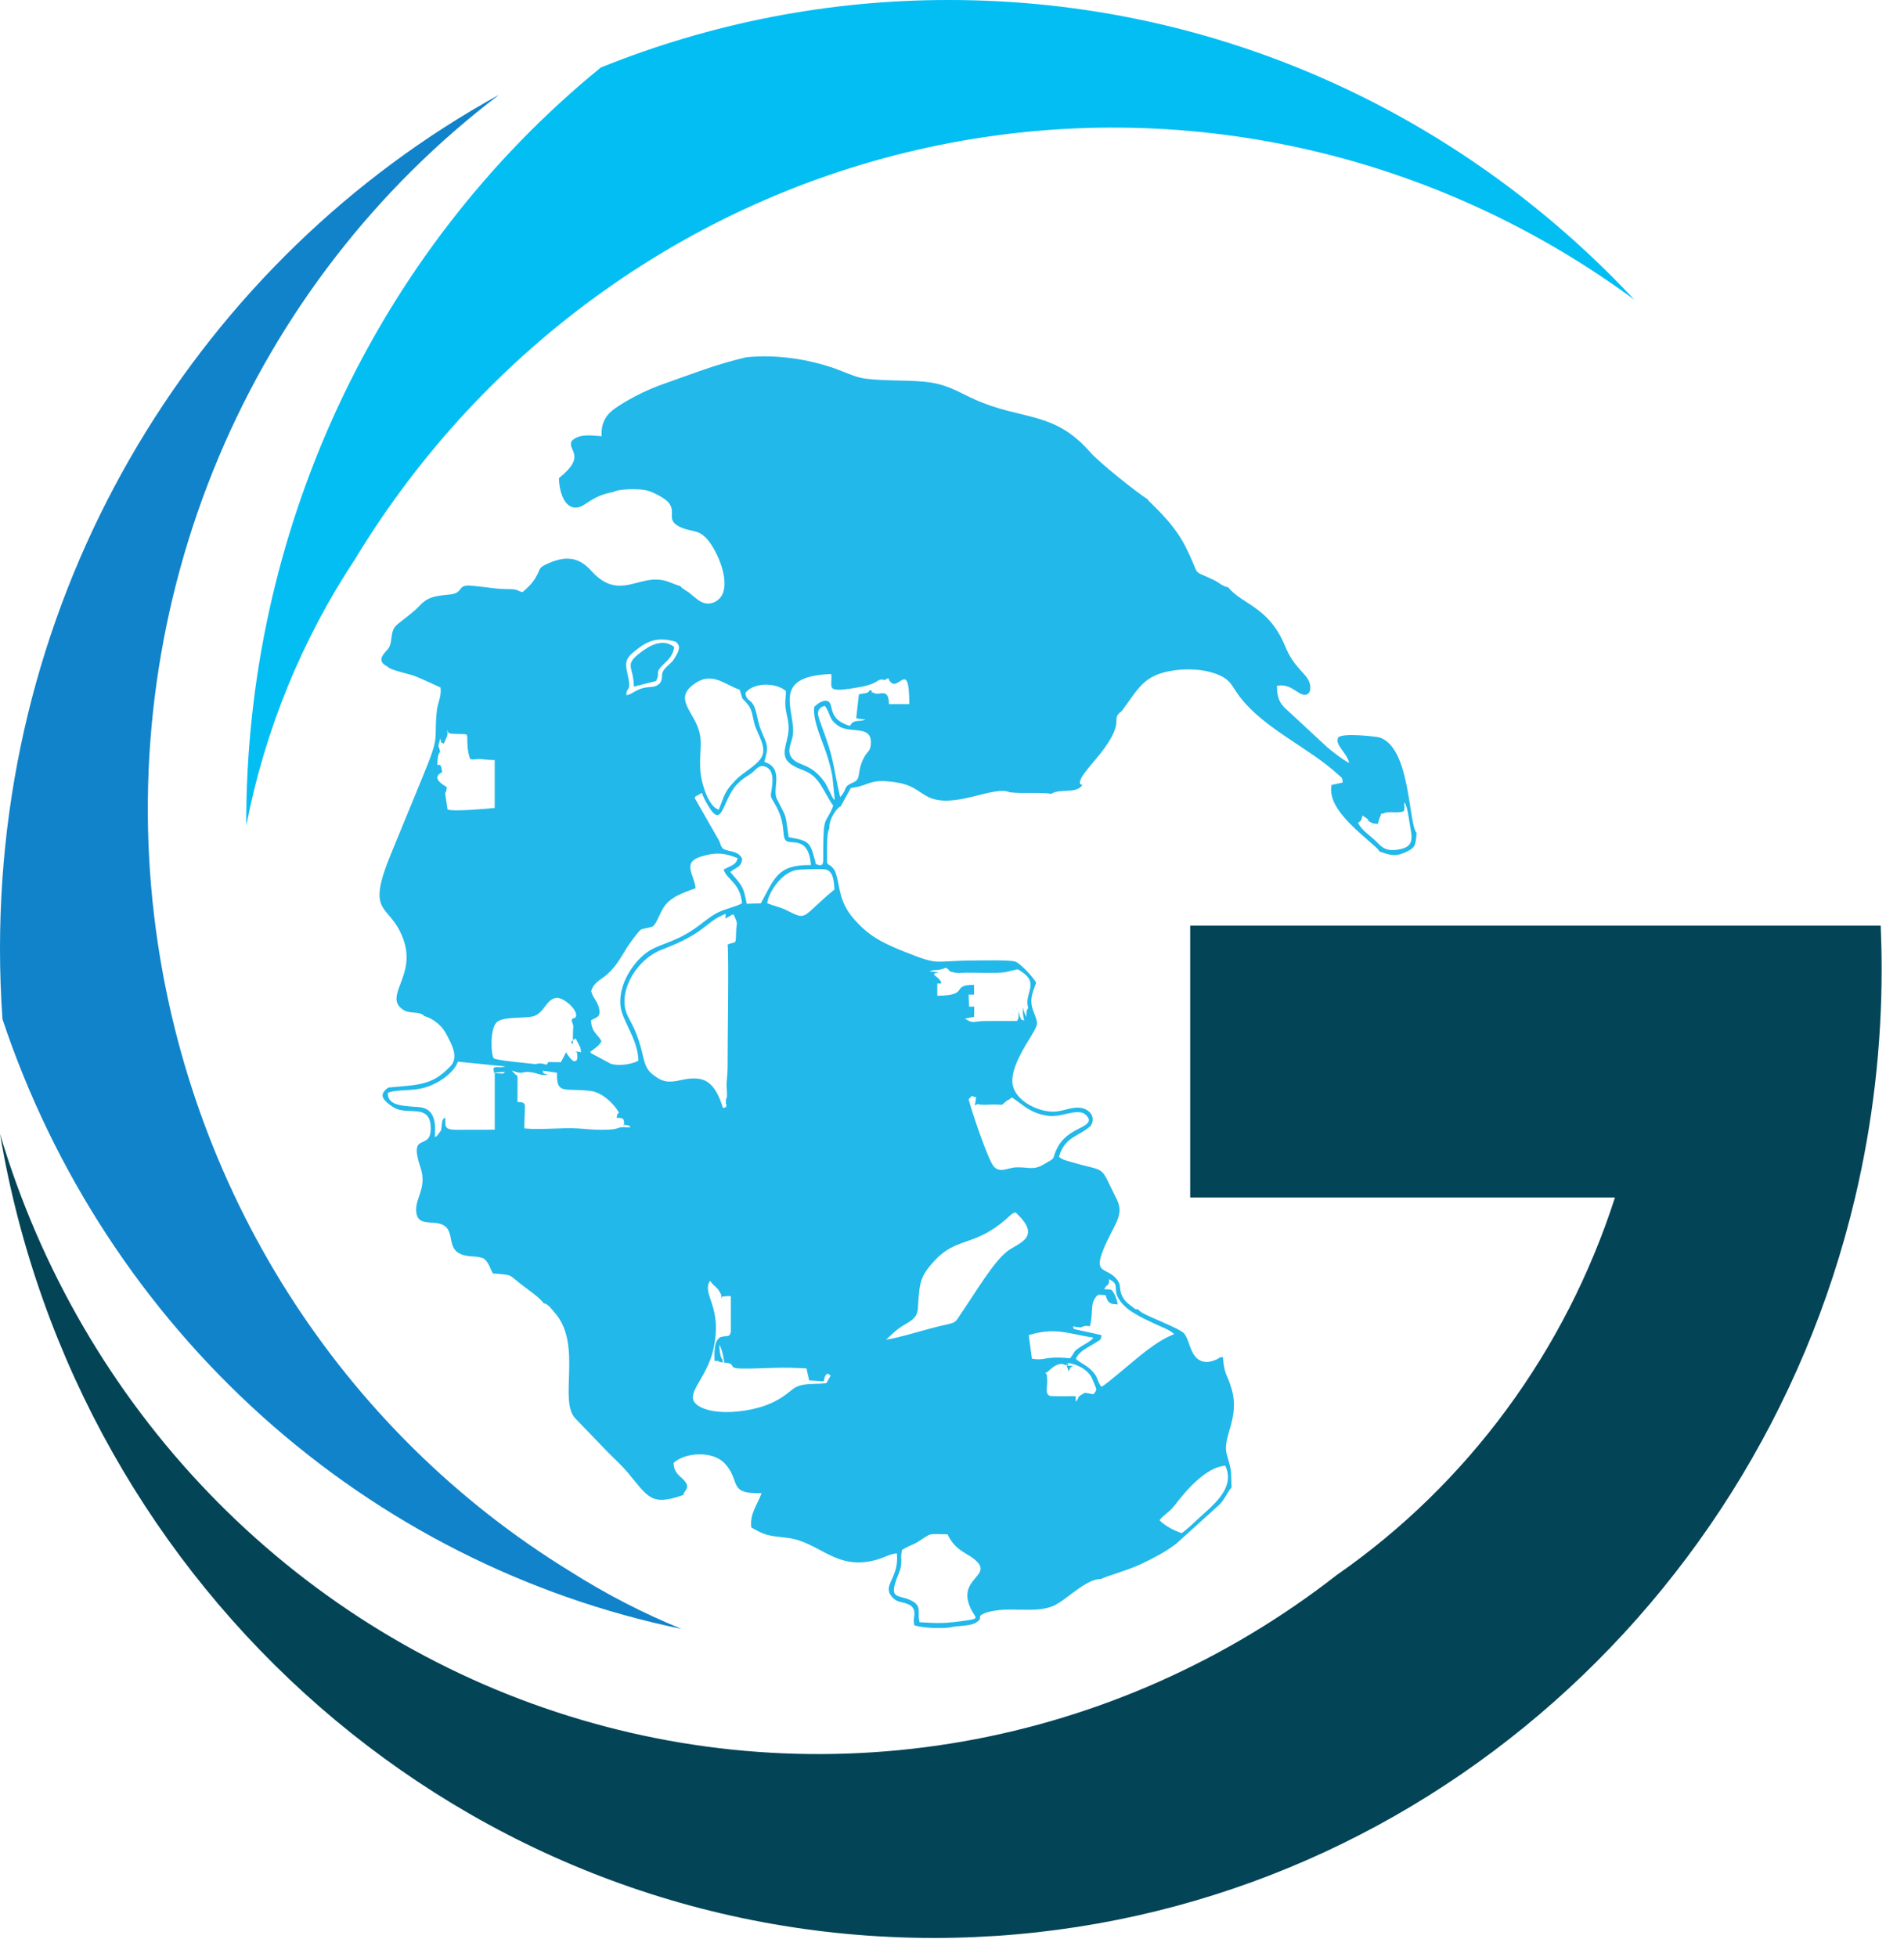
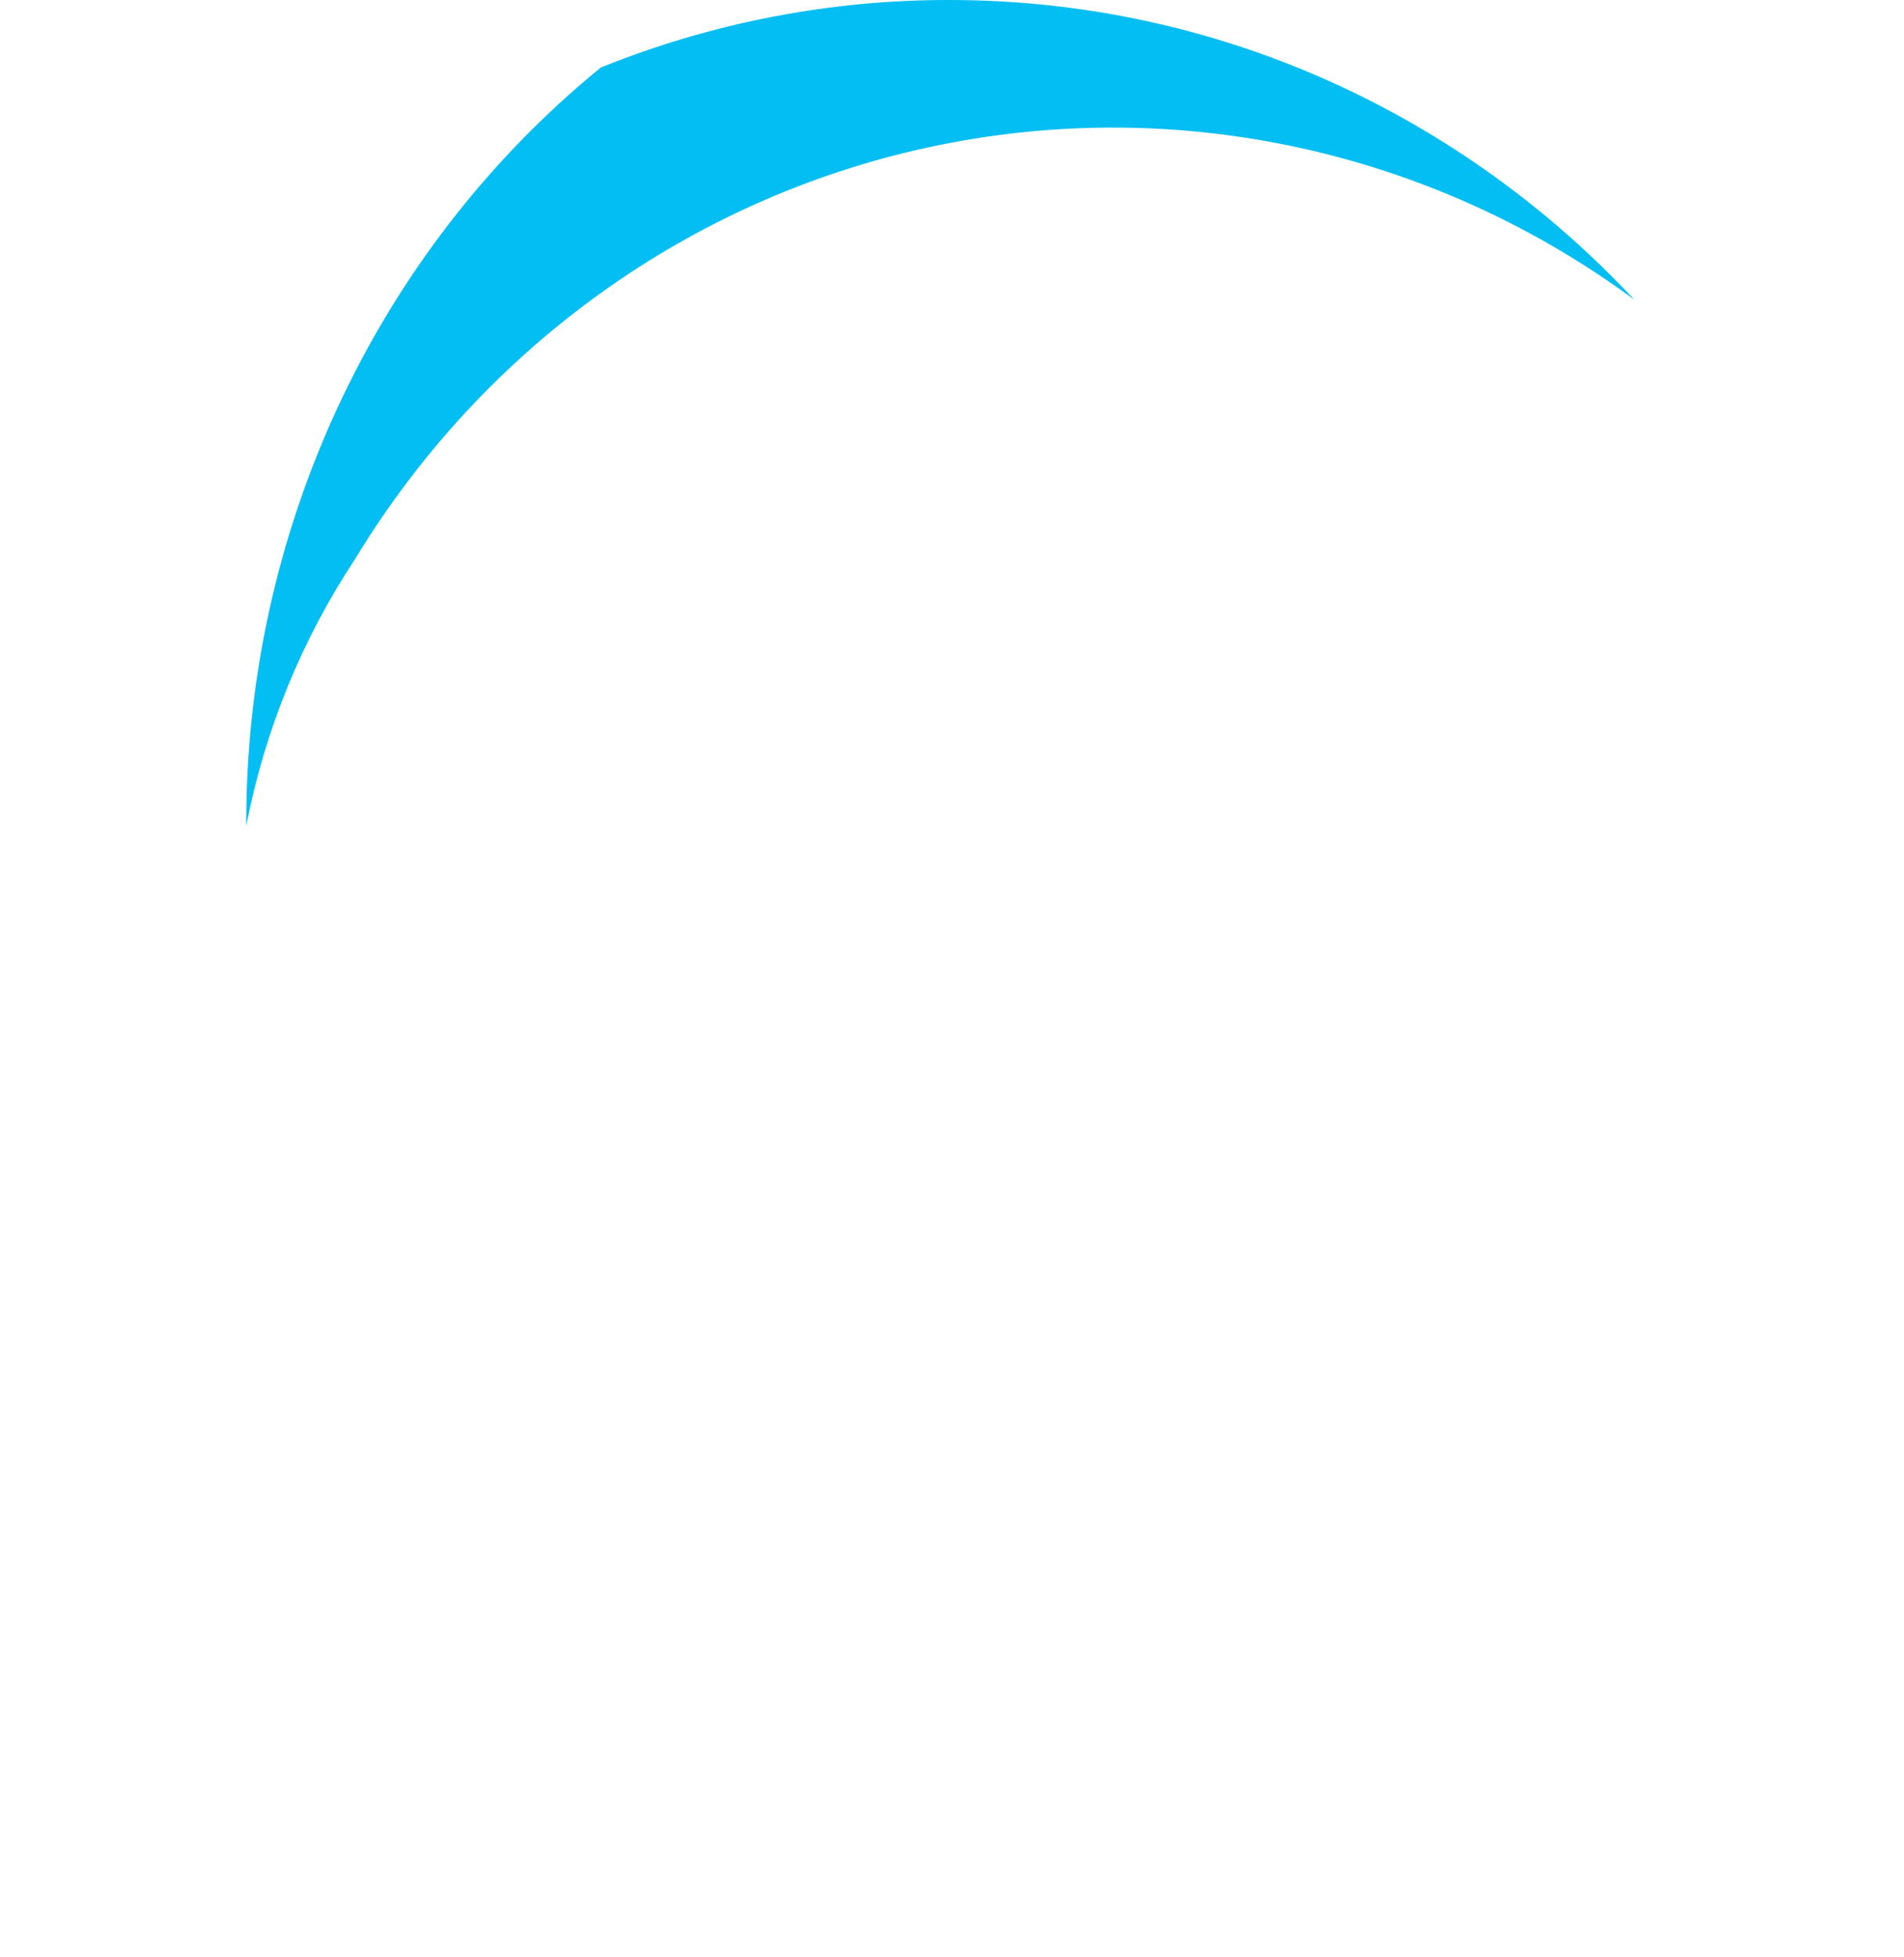
<svg xmlns="http://www.w3.org/2000/svg" width="72" height="74" viewBox="0 0 72 74" fill="none">
  <path fill-rule="evenodd" clip-rule="evenodd" d="M13.428 21.136C15.865 17.116 19.084 13.652 22.887 10.959C26.689 8.266 30.993 6.401 35.53 5.482C40.068 4.562 44.742 4.607 49.262 5.613C53.782 6.619 58.05 8.565 61.803 11.331C55.278 4.349 46.08 -4.36155e-06 35.889 -4.36155e-06C31.38 -0.006 26.912 0.861 22.718 2.553C14.1 9.585 9.274 20.234 9.313 31.211C10.014 27.605 11.413 24.18 13.428 21.136Z" fill="#02BEF3" />
-   <path fill-rule="evenodd" clip-rule="evenodd" d="M5.83 34.635C5.129 28.742 5.967 22.765 8.259 17.31C10.55 11.856 14.213 7.119 18.876 3.581C7.639 9.764 0 21.901 0 35.859C0 36.759 0.031 37.65 0.094 38.534C2.033 44.333 5.423 49.513 9.928 53.557C14.433 57.601 19.895 60.368 25.771 61.584C24.308 60.986 22.899 60.258 21.56 59.408C17.267 56.775 13.618 53.175 10.892 48.882C8.166 44.589 6.435 39.716 5.83 34.635Z" fill="#1183CA" />
-   <path fill-rule="evenodd" clip-rule="evenodd" d="M50.556 59.541C46.407 62.777 41.553 64.938 36.409 65.84C31.265 66.741 25.984 66.357 21.017 64.719C16.049 63.082 11.544 60.239 7.884 56.435C4.225 52.631 1.521 47.978 0.002 42.874C2.899 60.133 17.607 73.267 35.319 73.267C52.2 73.267 66.355 61.335 70.152 45.271C70.82 42.443 71.156 39.543 71.154 36.634C71.154 36.085 71.142 35.539 71.119 34.996H45.007V45.271H61.071C59.2 51.082 55.504 56.099 50.556 59.541Z" fill="#034457" />
-   <path fill-rule="evenodd" clip-rule="evenodd" d="M23.208 18.597C23.375 18.48 24.145 18.47 24.432 18.535C24.711 18.598 25.167 18.848 25.293 19.012C25.592 19.402 25.134 19.679 25.773 19.948C26.187 20.122 26.385 20.012 26.712 20.352C27.027 20.678 27.578 21.76 27.34 22.417C27.224 22.734 26.822 22.957 26.456 22.719C26.292 22.613 26.209 22.524 26.078 22.422C25.989 22.352 25.772 22.241 25.732 22.161C25.382 22.061 25.217 21.916 24.806 21.911C24.004 21.899 23.289 22.617 22.365 21.586C21.929 21.1 21.463 20.987 20.778 21.28C20.312 21.479 20.478 21.475 20.246 21.852C20.11 22.073 19.966 22.207 19.759 22.388C19.576 22.346 19.601 22.289 19.345 22.276C19.148 22.267 18.99 22.276 18.788 22.252C18.517 22.222 18.06 22.162 17.796 22.141C17.274 22.102 17.536 22.421 17.03 22.473C16.458 22.533 16.182 22.552 15.838 22.93C15.753 23.019 15.662 23.102 15.565 23.177C15.409 23.313 15.064 23.56 14.962 23.668C14.747 23.894 14.85 24.273 14.696 24.502C14.578 24.676 14.164 24.962 14.658 25.204C14.739 25.333 15.479 25.476 15.701 25.566C16.026 25.696 16.383 25.868 16.659 25.992C16.703 26.343 16.551 26.552 16.516 26.896C16.398 28.062 16.671 27.712 15.973 29.392L14.796 32.255C13.789 34.683 14.739 34.102 15.25 35.503C15.766 36.915 14.469 37.661 15.25 38.18C15.499 38.345 15.847 38.21 16.049 38.414C16.235 38.471 16.409 38.566 16.557 38.695C16.706 38.823 16.827 38.982 16.912 39.161C17.09 39.508 17.356 39.972 17.029 40.315C16.333 41.043 15.845 41.008 14.684 41.117C14.352 41.36 14.422 41.533 14.762 41.785C15.088 42.027 15.28 41.979 15.737 42.014C16.121 42.043 16.277 42.224 16.288 42.631C16.314 43.569 15.42 42.705 15.904 44.15C16.171 44.945 15.641 45.343 15.75 45.884C15.819 46.229 16.09 46.201 16.453 46.234C17.313 46.315 16.828 47.11 17.372 47.388C17.687 47.548 17.948 47.46 18.231 47.555C18.453 47.63 18.53 47.956 18.638 48.144C19.425 48.21 19.209 48.171 19.719 48.565C19.916 48.718 20.423 49.064 20.559 49.274C20.715 49.283 20.859 49.494 20.962 49.609C22.054 50.824 21.096 52.971 21.767 53.636L22.94 54.855C23.203 55.127 23.469 55.353 23.738 55.673C24.526 56.613 24.615 56.945 25.836 56.523C25.876 56.32 26.146 56.261 25.845 55.942C25.673 55.76 25.488 55.683 25.472 55.307C25.875 54.921 26.925 54.831 27.39 55.312C28.039 55.982 27.486 56.495 28.799 56.449C28.658 56.864 28.347 57.211 28.41 57.747C28.937 58.055 29.057 58.059 29.758 58.139C31.009 58.281 31.608 59.431 33.193 58.955C33.446 58.879 33.688 58.738 33.916 58.728C34.01 59.664 33.353 59.922 33.723 60.364C33.939 60.621 34.148 60.535 34.401 60.679C34.671 60.833 34.554 61.126 34.552 61.284L34.574 61.448C34.906 61.548 35.524 61.574 35.917 61.53C36.238 61.444 36.707 61.5 36.952 61.316C37.218 61.127 36.859 61.152 37.27 60.973C38.16 60.697 39.092 61.023 39.827 60.716C40.289 60.524 41.094 59.662 41.637 59.699C41.73 59.624 42.687 59.355 43.162 59.126C43.653 58.89 44.074 58.67 44.474 58.367L46.115 56.882C46.31 56.693 46.45 56.348 46.57 56.239C46.545 55.5 46.587 55.674 46.392 54.988C46.205 54.329 46.904 53.619 46.57 52.498C46.398 51.921 46.298 51.995 46.245 51.302C45.965 51.35 46.239 51.286 45.998 51.398C45.728 51.524 45.451 51.541 45.24 51.329C44.992 51.08 44.976 50.682 44.786 50.423C44.646 50.23 43.406 49.783 43.157 49.607C43.055 49.535 43.096 49.565 43.041 49.501C42.872 49.485 42.978 49.52 42.806 49.397C42.764 49.367 42.668 49.293 42.628 49.257C42.515 49.156 42.431 49.024 42.387 48.876C42.329 48.652 42.383 48.559 42.246 48.384C41.856 47.886 41.332 48.203 41.727 47.232C42.106 46.301 42.54 45.959 42.23 45.342C41.538 43.962 41.911 44.351 40.492 43.926C40.325 43.876 40.169 43.853 40.046 43.732C40.278 42.951 40.772 42.993 41.251 42.559C41.461 42.211 41.173 41.906 40.823 41.879C40.424 41.847 40.158 42.067 39.687 42.021C39.075 41.961 38.339 41.533 38.285 40.944C38.231 40.354 38.762 39.552 39.008 39.144C39.31 38.645 39.237 38.691 39.058 38.171C38.914 37.752 39.071 37.486 39.182 37.152C39.093 36.971 38.61 36.447 38.408 36.36C38.233 36.286 37.179 36.311 36.908 36.312C35.214 36.314 35.601 36.54 34.161 35.965C33.282 35.612 32.818 35.35 32.276 34.726C31.712 34.077 31.773 33.523 31.61 33.028C31.587 32.942 31.542 32.864 31.481 32.801C31.337 32.646 31.405 32.779 31.274 32.624C31.286 32.324 31.235 31.502 31.363 31.322C31.335 30.992 31.635 30.541 31.791 30.486L32.175 29.791C32.917 29.7 32.846 29.433 33.812 29.567C34.542 29.669 34.692 29.92 35.082 30.121C36.058 30.622 37.59 29.672 38.187 29.955C38.696 30.013 39.331 29.942 39.756 30.013C40.044 29.806 40.691 30.013 40.909 29.705C41.001 29.615 40.731 29.767 40.883 29.427C40.972 29.229 41.484 28.656 41.637 28.457C42.598 27.213 41.953 27.223 42.418 26.883C43.064 26.021 43.246 25.506 44.398 25.345C44.932 25.27 45.511 25.303 45.967 25.47C46.559 25.688 46.553 25.911 46.874 26.332C47.814 27.567 49.528 28.281 50.616 29.297C50.763 29.433 50.752 29.373 50.775 29.585L50.353 29.676C50.186 30.507 51.24 31.33 51.939 31.95C52.027 32.029 52.137 32.114 52.153 32.186C52.531 32.319 52.745 32.405 53.149 32.22C53.53 32.045 53.53 31.961 53.569 31.491C53.253 31.15 53.35 28.256 52.159 27.877C52.094 27.856 50.749 27.689 50.601 27.887C50.465 28.159 50.933 28.459 51.021 28.843C50.787 28.735 50.405 28.429 50.194 28.254L48.736 26.902C48.45 26.654 48.285 26.468 48.288 25.924C48.667 25.869 48.835 26.015 49.123 26.193C49.477 26.413 49.643 26.112 49.5 25.761C49.367 25.434 48.929 25.234 48.605 24.446C47.975 22.916 46.982 22.869 46.436 22.197C46.281 22.201 46.089 22.019 45.914 21.935C44.974 21.478 45.462 21.911 44.814 20.637C44.321 19.669 43.437 18.986 43.395 18.875C43.004 18.63 41.58 17.501 41.225 17.094C39.839 15.508 38.632 15.906 36.844 15.095C36.175 14.793 35.809 14.511 34.92 14.428C34.262 14.366 33.124 14.408 32.548 14.283C32.253 14.218 31.877 14.041 31.593 13.94C30.578 13.577 29.341 13.389 28.214 13.508C27.046 13.78 26.159 14.143 25.034 14.536C24.534 14.717 24.052 14.947 23.595 15.222C23.105 15.517 22.715 15.775 22.749 16.491C22.254 16.451 21.897 16.407 21.619 16.67C21.432 17.033 22.217 17.214 21.137 18.075C21.141 18.57 21.347 19.311 21.891 19.175C22.175 19.104 22.412 18.734 23.205 18.598M30.806 32.487C30.636 31.855 30.601 31.783 29.825 31.652C29.672 30.649 29.775 31.006 29.377 30.205C29.181 29.81 29.679 29.058 28.9 28.803C29.136 28.059 28.917 28.077 28.711 27.412C28.647 27.206 28.605 26.901 28.524 26.718C28.385 26.401 28.239 26.545 28.185 26.201C28.481 25.8 29.318 25.787 29.719 26.123C29.719 26.421 29.668 26.527 29.719 26.848C29.761 27.112 29.829 27.281 29.821 27.569C29.805 28.103 29.445 28.557 29.898 28.884C30.268 29.151 30.553 29.077 30.902 29.491C31.12 29.75 31.301 30.178 31.51 30.463C31.219 31.216 31.135 30.732 31.131 32.203C31.131 32.637 31.163 32.747 30.929 32.699C30.762 32.595 30.893 32.794 30.81 32.485L30.806 32.487ZM27.183 30.609C26.803 30.524 26.51 29.623 26.481 29.097C26.433 28.222 26.655 27.923 26.231 27.162C25.946 26.648 25.607 26.243 26.359 25.788C26.971 25.419 27.433 25.898 27.971 26.075C28.14 26.614 28.004 26.274 28.309 26.673C28.445 26.854 28.464 27.116 28.524 27.344C28.645 27.797 29.043 28.265 28.769 28.674C28.565 28.979 28.095 29.203 27.819 29.491C27.405 29.927 27.422 29.998 27.183 30.609ZM32.924 28.19C32.898 28.398 32.805 28.414 32.702 28.589C32.367 29.171 32.598 29.437 32.278 29.576C31.834 29.767 32.086 29.794 31.77 30.134C31.46 28.793 31.58 28.819 31.051 27.393C30.922 27.047 30.822 26.796 31.19 26.684C31.426 26.988 31.313 27.188 31.722 27.455C32.182 27.754 33.028 27.367 32.924 28.19ZM26.305 33.582C26.257 33.084 25.784 32.62 26.482 32.392C27.043 32.211 27.408 32.24 27.894 32.445C27.834 32.692 27.691 32.705 27.366 32.872C27.468 33.251 27.986 33.356 28.06 34.15C27.817 34.292 27.361 34.366 27.051 34.55C26.712 34.751 26.53 34.934 26.233 35.134C25.398 35.696 24.864 35.675 24.37 36.077C23.941 36.428 23.4 37.183 23.46 37.995C23.504 38.581 24.125 39.264 24.142 40.1C23.876 40.246 23.391 40.311 23.092 40.216L22.375 39.83C22.367 39.824 22.348 39.819 22.343 39.8C22.338 39.779 22.321 39.779 22.311 39.768C22.423 39.693 22.676 39.527 22.745 39.363C22.612 39.105 22.358 39.023 22.351 38.573C22.573 38.456 22.738 38.444 22.645 38.089C22.575 37.827 22.418 37.723 22.354 37.468C22.476 37.11 22.702 37.065 22.954 36.842C23.436 36.415 23.535 36.011 23.968 35.458C24.323 35.005 24.174 35.186 24.677 35.03C24.902 34.849 24.955 34.371 25.294 34.075C25.567 33.839 25.942 33.71 26.305 33.582ZM29.014 34.15C29.041 33.803 29.491 33.041 30.073 32.901C30.239 32.862 31.025 32.844 31.196 32.868C31.519 32.913 31.535 33.333 31.557 33.629C30.271 34.684 30.564 34.826 29.747 34.415C29.495 34.289 29.274 34.256 29.014 34.15ZM33.492 50.648C33.581 50.612 33.785 50.346 34.107 50.142C34.391 49.961 34.684 49.86 34.709 49.476C34.77 48.493 34.778 48.27 35.342 47.66C36.175 46.759 36.83 47.142 38.037 46.1C38.197 45.965 38.223 45.891 38.401 45.835C39.429 46.779 38.526 46.985 38.118 47.286C37.574 47.688 36.914 48.827 36.395 49.581C36.083 50.034 36.215 49.984 35.581 50.125C35.018 50.253 33.962 50.593 33.494 50.648H33.492ZM40.462 51.352C39.446 51.252 39.559 51.464 39.022 51.365L38.901 50.477C39.886 50.172 40.373 50.414 41.35 50.574C41.204 50.739 41.061 50.789 40.855 50.923C40.55 51.122 40.678 51.092 40.464 51.352H40.462ZM44.685 57.961C44.396 57.871 44.026 57.668 43.848 57.477C43.951 57.313 44.229 57.163 44.407 56.93C44.816 56.394 45.577 55.472 46.333 55.413C46.755 56.282 45.788 56.967 45.277 57.449C45.158 57.564 44.83 57.872 44.687 57.961H44.685ZM34.777 61.332C34.674 61.021 34.861 60.769 34.555 60.566C34.041 60.226 33.529 60.586 33.971 59.529C34.166 59.061 34.03 59.014 34.104 58.604C34.307 58.462 34.525 58.408 34.714 58.289C35.254 57.949 35.043 57.993 35.833 58.006C36.092 58.583 36.532 58.709 36.797 58.912C37.691 59.592 36.132 59.623 36.715 60.83C36.878 61.168 37.08 61.188 36.538 61.265C35.767 61.375 35.565 61.379 34.779 61.332H34.777ZM51.352 31.113C51.477 31.009 51.465 31.064 51.526 30.821C51.545 30.866 51.489 30.809 51.604 30.885C51.638 30.909 51.723 30.969 51.723 30.97C51.745 30.993 51.7 31.018 51.82 31.081C51.966 31.158 51.915 31.126 52.105 31.149C52.121 31.063 52.146 30.979 52.179 30.899C52.288 30.675 52.154 30.802 52.339 30.746C52.495 30.656 52.826 30.768 53.084 30.669C53.147 30.46 53.077 30.551 53.107 30.333C53.237 30.485 53.299 31.137 53.35 31.397C53.445 31.888 53.292 32.054 52.855 32.122C52.349 32.2 52.225 31.986 51.978 31.754C51.755 31.545 51.516 31.405 51.352 31.113ZM33.587 25.634C33.906 26.404 34.385 24.741 34.385 26.621H33.614C33.609 25.975 33.268 26.309 33.058 26.204C32.863 26.106 33.047 26.314 32.944 26.094H32.892C32.812 26.25 32.662 26.192 32.48 26.252L32.378 27.148C32.481 27.188 32.721 27.2 32.738 27.2C32.506 27.291 32.398 27.221 32.25 27.311C32.239 27.318 32.226 27.329 32.216 27.336L32.135 27.444C31.306 27.189 31.543 26.715 31.337 26.525C31.148 26.419 30.894 26.615 30.79 26.73C30.724 27.225 31.095 28.009 31.246 28.468C31.343 28.753 31.42 29.045 31.476 29.342L31.564 30.212C31.564 30.205 31.558 30.236 31.553 30.247C31.445 30.137 31.296 29.718 31.168 29.547C30.641 28.836 30.221 28.98 29.959 28.673C29.732 28.407 29.915 28.143 29.971 27.854C30.149 26.924 29.028 25.559 31.435 25.484C31.484 25.983 31.202 26.176 32.207 26.028C33.253 25.874 33.077 25.726 33.336 25.687C33.51 25.708 33.366 25.756 33.587 25.634ZM26.846 48.423L26.949 48.544C27.046 48.645 27.142 48.7 27.215 48.843C27.298 49.014 27.265 48.87 27.286 49.097C27.35 48.924 27.232 49.057 27.388 49.011C27.471 49.003 27.553 49.001 27.636 49.003V50.363C27.583 50.522 27.573 50.499 27.398 50.523C27.39 50.523 27.374 50.523 27.366 50.526L27.256 50.548C26.962 50.684 27.024 51.24 27.022 51.45C27.383 51.462 27.002 51.463 27.332 51.513C27.299 51.222 27.315 51.498 27.247 51.245C27.217 51.112 27.203 50.977 27.202 50.841C27.288 50.965 27.38 51.347 27.38 51.513C27.912 51.552 27.451 51.732 28.05 51.74C28.765 51.753 29.343 51.679 30.199 51.721L30.496 51.733L30.599 52.187L31.144 52.223C31.197 52.132 31.131 52.061 31.287 51.927L31.412 52.005L31.251 52.293C30.808 52.35 30.305 52.254 29.965 52.53C29.668 52.772 29.415 52.954 28.996 53.116C28.314 53.381 27.023 53.542 26.413 53.151C25.794 52.754 26.7 52.199 26.97 51.039C27.353 49.384 26.518 48.954 26.847 48.423H26.846ZM27.442 34.547L27.432 34.728L27.595 34.634C27.719 34.569 27.575 34.621 27.741 34.571C27.75 34.587 27.757 34.605 27.764 34.622C27.924 34.981 27.847 34.849 27.835 35.257C27.822 35.758 27.839 35.566 27.514 35.71C27.569 36.023 27.51 39.486 27.514 40.365C27.514 40.644 27.463 40.916 27.477 41.1C27.521 41.702 27.448 41.385 27.449 41.668C27.449 41.82 27.427 41.694 27.482 41.776C27.372 41.893 27.623 41.805 27.338 41.891C27.199 41.431 26.972 40.897 26.49 40.797C25.857 40.665 25.414 41.097 24.878 40.76C24.355 40.432 24.412 40.245 24.218 39.547C23.996 38.759 23.748 38.525 23.662 38.216C23.42 37.343 24.14 36.238 25.022 35.904C26.74 35.254 26.625 34.872 27.443 34.547H27.442ZM16.651 27.915C16.723 28.2 16.643 27.994 16.77 28.121C16.78 28.107 16.79 28.092 16.797 28.076L16.907 27.828C16.911 27.815 16.916 27.802 16.92 27.789L16.924 27.567C16.939 27.741 16.969 27.73 17.182 27.744C17.803 27.784 17.633 27.635 17.683 28.248C17.695 28.4 17.727 28.55 17.779 28.694C17.932 28.746 17.975 28.677 18.241 28.704C18.396 28.724 18.552 28.735 18.707 28.736V30.547C18.383 30.578 17.135 30.69 16.925 30.605L16.837 30.024C16.827 29.933 16.878 30.003 16.894 29.758C16.823 29.712 16.252 29.411 16.719 29.199C16.656 28.6 16.497 29.224 16.551 28.693C16.596 28.279 16.715 28.602 16.577 28.194L16.651 27.915ZM41.346 52.712L41.048 52.658C40.897 52.688 41.058 52.638 40.955 52.696C40.665 52.858 40.854 52.829 40.678 52.991V52.784C40.549 52.784 39.76 52.796 39.702 52.774C39.493 52.696 39.628 52.407 39.595 52.103C39.568 51.857 39.613 52.007 39.53 51.91C39.543 51.901 39.563 51.873 39.57 51.884C39.598 51.934 39.95 51.424 40.279 51.606C40.49 51.723 40.212 51.38 40.372 51.728L40.399 51.813C40.403 51.824 40.406 51.844 40.411 51.859C40.51 51.581 40.533 51.718 40.566 51.632C40.163 51.632 40.504 51.653 40.36 51.523C40.724 51.577 40.989 51.723 41.166 51.916C41.267 52.025 41.302 52.121 41.368 52.288C41.474 52.555 41.504 52.521 41.347 52.713L41.346 52.712ZM19.112 40.319C18.833 40.397 18.802 40.294 18.656 40.385C18.693 40.534 18.659 40.559 18.707 40.566C18.733 40.57 18.783 40.57 18.884 40.582C19.059 40.603 19.049 40.579 19.091 40.521L18.709 40.552V40.566V42.711L17.238 42.714C16.756 42.711 16.858 42.544 16.834 42.248C16.698 42.332 16.734 42.373 16.682 42.731L16.528 42.941C16.518 42.945 16.491 42.977 16.484 42.964C16.476 42.95 16.453 42.984 16.44 42.995C16.491 42.396 16.418 41.907 15.846 41.856C15.368 41.81 14.626 41.846 14.672 41.312C15.113 41.149 15.664 41.303 16.3 41.034C16.755 40.843 17.183 40.502 17.315 40.138L19.112 40.319ZM21.75 38.479C21.575 38.538 21.72 38.442 21.613 38.573C21.709 38.858 21.677 38.732 21.668 38.999C21.664 39.107 21.664 39.215 21.664 39.323V39.468C21.57 39.439 21.599 39.378 21.664 39.323C21.695 39.297 21.73 39.275 21.767 39.258L21.942 39.593C21.958 39.656 21.968 39.72 21.973 39.784C21.768 39.73 21.7 39.776 21.818 39.784C21.825 39.891 21.888 40.121 21.714 40.119C21.614 40.119 21.423 39.817 21.406 39.784L21.211 40.157L20.737 40.153C20.616 40.373 20.659 40.134 20.249 40.23C20.065 40.208 18.712 40.087 18.671 40.009C18.667 40.001 18.655 39.984 18.651 39.975C18.573 39.803 18.522 38.953 18.767 38.665C18.969 38.428 19.77 38.506 20.131 38.431C20.58 38.337 20.647 37.754 21.05 37.728C21.354 37.709 21.947 38.275 21.749 38.479H21.75ZM40.62 50.249C40.487 50.093 40.753 50.209 40.527 50.132C41.122 50.271 40.76 50.086 41.218 50.137C41.35 49.598 41.221 49.345 41.419 49.065C41.54 48.893 41.575 48.962 41.805 48.962L41.849 49.091C41.852 49.098 41.901 49.194 41.905 49.198C42.021 49.32 42.104 49.301 42.269 49.315C42.236 49.075 42.084 48.755 41.989 48.755L41.755 48.736C41.855 48.537 41.962 48.618 41.936 48.359C42.376 48.568 42.06 48.714 42.31 49.113C42.463 49.357 42.678 49.524 42.91 49.662C43.186 49.826 43.339 49.889 43.632 50.031C43.879 50.153 44.269 50.285 44.402 50.441C43.672 50.718 42.996 51.364 42.331 51.903C42.167 52.036 41.794 52.357 41.651 52.43C41.642 52.42 41.631 52.392 41.627 52.399C41.624 52.407 41.609 52.376 41.605 52.369C41.449 52.113 41.536 52.077 41.274 51.806C41.082 51.606 40.82 51.518 40.684 51.369C40.824 51.061 41.148 50.947 41.452 50.749C41.605 50.649 41.646 50.663 41.644 50.473L40.62 50.249ZM25.553 24.261C25.625 24.342 25.713 24.389 25.66 24.584C25.634 24.684 25.506 24.892 25.465 24.957C25.338 25.106 25.244 25.162 25.143 25.279C24.96 25.488 25.095 25.558 24.98 25.797C24.8 26.029 24.586 25.944 24.318 26.012C24.04 26.084 23.875 26.26 23.686 26.285C23.681 25.91 23.911 26.239 23.715 25.415C23.619 25.013 23.709 24.858 23.961 24.651C24.425 24.266 24.795 24.048 25.551 24.261H25.553ZM38.883 38.1C38.794 38.244 38.827 38.254 38.809 38.451C38.752 38.333 38.709 38.209 38.68 38.082C38.68 38.371 38.68 38.354 38.731 38.581C38.564 38.524 38.657 38.596 38.575 38.444C38.567 38.431 38.538 38.328 38.535 38.317C38.528 38.303 38.524 38.287 38.522 38.272C38.52 38.255 38.516 38.238 38.508 38.223C38.52 38.432 38.537 38.483 38.456 38.6C38.079 38.6 37.703 38.6 37.323 38.6C36.771 38.6 36.823 38.73 36.49 38.51L36.834 38.445L36.843 38.059H36.648L36.628 37.603H36.834V37.234C35.915 37.234 36.712 37.632 35.444 37.647V37.182H35.598C35.566 36.91 35.053 36.829 35.512 36.759L35.152 36.725C35.346 36.629 35.404 36.733 35.779 36.585C36.01 36.758 35.813 36.704 36.089 36.767C36.188 36.785 36.289 36.788 36.389 36.778C36.762 36.756 37.736 36.814 38.044 36.748L38.469 36.647C38.576 36.677 38.456 36.626 38.558 36.688C39.362 37.171 38.713 37.526 38.88 38.1H38.883ZM36.629 41.557L36.765 41.425C36.755 41.417 36.811 41.463 36.819 41.465L36.863 41.473C36.878 41.473 36.893 41.472 36.907 41.469C36.905 41.577 36.888 41.684 36.856 41.786C37.156 41.684 36.849 41.766 37.175 41.767H37.269C38.078 41.72 37.768 41.863 38.053 41.631L38.127 41.578C38.135 41.577 38.144 41.577 38.153 41.578L38.264 41.489C38.696 41.772 38.945 42.079 39.606 42.181C40.23 42.28 40.918 41.738 41.177 42.315C41.208 42.66 40.357 42.647 39.979 43.405C39.736 43.893 39.997 43.716 39.462 44.025C39.072 44.252 38.913 44.124 38.451 44.133C38.111 44.139 37.824 44.367 37.582 44.104C37.36 43.86 36.704 41.889 36.629 41.557ZM26.267 30.164C26.471 29.892 26.19 30.2 26.391 30.066C26.421 30.047 26.527 29.985 26.542 29.976C26.602 30.143 26.68 30.302 26.775 30.452C27.332 31.408 27.303 30.243 27.873 29.651C28.087 29.429 28.139 29.424 28.401 29.243C28.578 29.122 28.683 28.896 28.933 28.982C29.196 29.073 29.234 29.356 29.201 29.678C29.157 30.131 29.082 30.029 29.284 30.362C29.74 31.116 29.55 31.586 29.709 31.768C29.886 31.968 30.574 31.558 30.666 32.705C29.397 32.686 29.296 33.197 28.771 34.152L28.239 34.169C28.103 33.53 28.128 33.556 27.614 32.967C27.83 32.785 28.026 32.808 28.066 32.468C27.906 32.151 27.628 32.229 27.349 32.093C27.245 31.977 27.265 31.969 27.205 31.805L26.267 30.164ZM23.403 42.074C23.27 42.243 23.417 41.877 23.314 42.259C23.536 42.267 23.593 42.266 23.598 42.452C23.598 42.484 23.598 42.51 23.598 42.529C23.598 42.652 23.588 42.542 23.568 42.529C23.567 42.528 23.566 42.528 23.565 42.528C23.564 42.528 23.562 42.528 23.562 42.529H23.568H23.598C23.64 42.524 23.682 42.528 23.722 42.543C23.884 42.595 23.725 42.5 23.847 42.621H23.714C23.226 42.587 23.558 42.717 22.744 42.714C22.366 42.714 22.12 42.676 21.818 42.66C21.216 42.628 20.381 42.726 19.828 42.66C19.828 41.648 19.961 41.697 19.567 41.66L19.571 40.733C19.529 40.567 19.577 40.718 19.479 40.607L19.346 40.471C19.854 40.664 19.695 40.468 20.122 40.545C20.402 40.596 20.425 40.663 20.726 40.639C20.46 40.538 20.589 40.636 20.52 40.479L21.064 40.556C21.038 41.399 21.33 41.129 22.318 41.242C22.852 41.3 23.338 41.894 23.402 42.074H23.403ZM23.971 25.958L24.809 25.747C24.992 25.395 24.714 25.47 25.115 25.092C25.307 24.911 25.449 24.759 25.497 24.462C25.046 24.107 24.538 24.431 24.23 24.662C23.573 25.157 23.963 25.178 23.97 25.958H23.971Z" fill="#22B8EA" />
</svg>